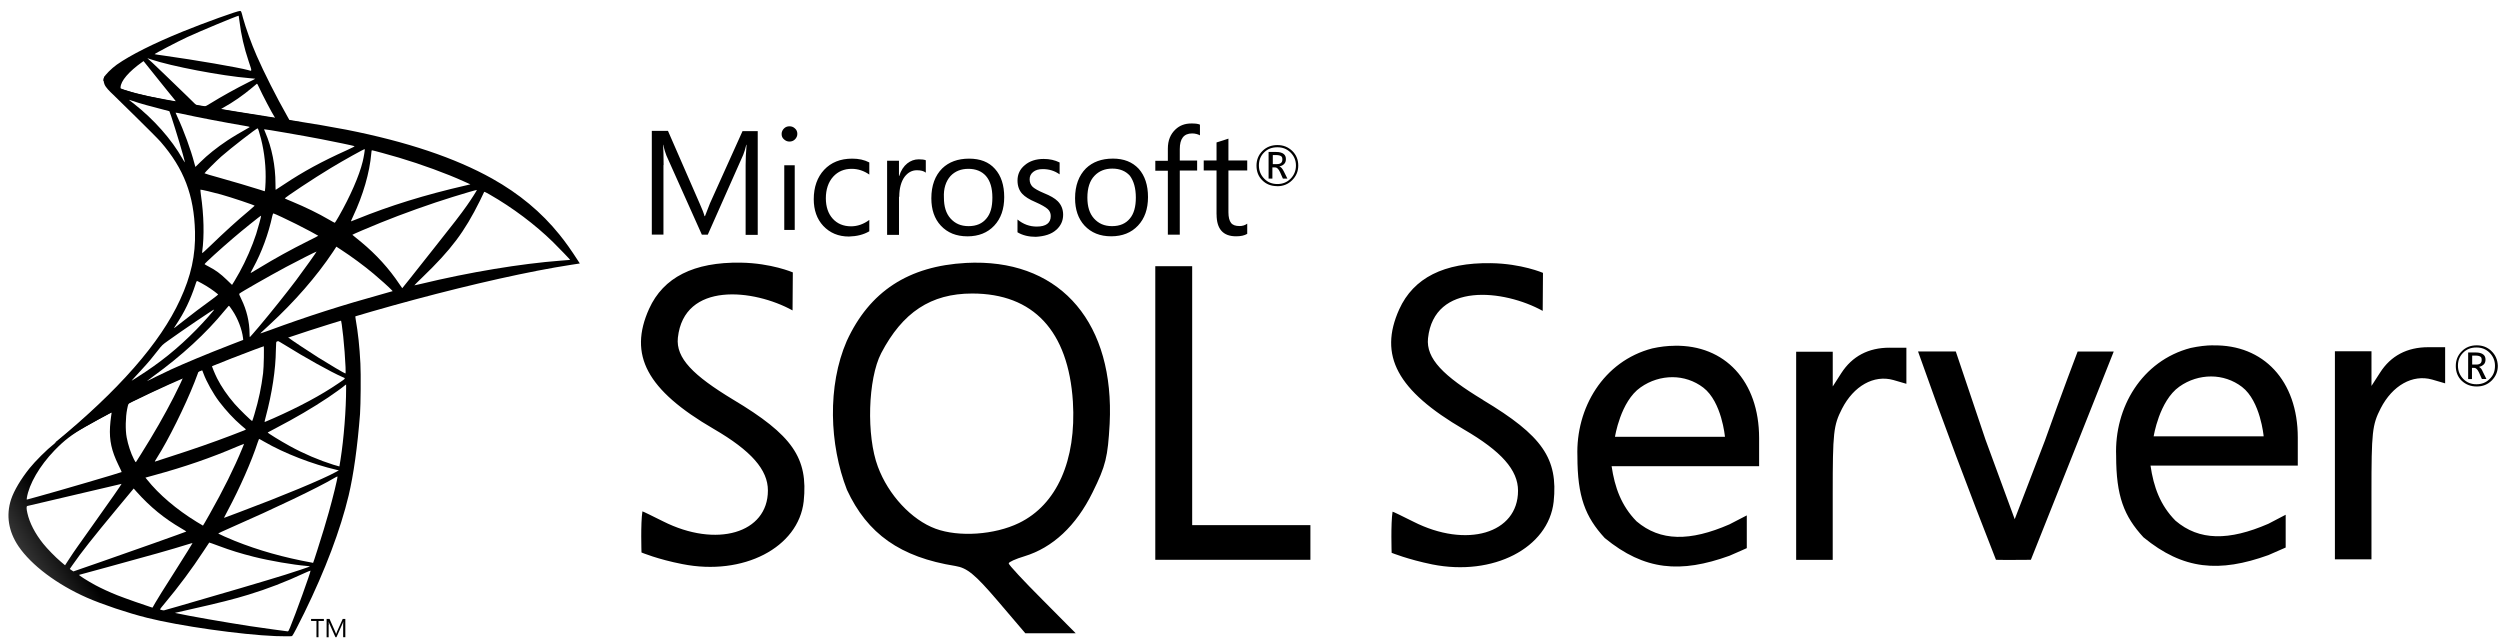
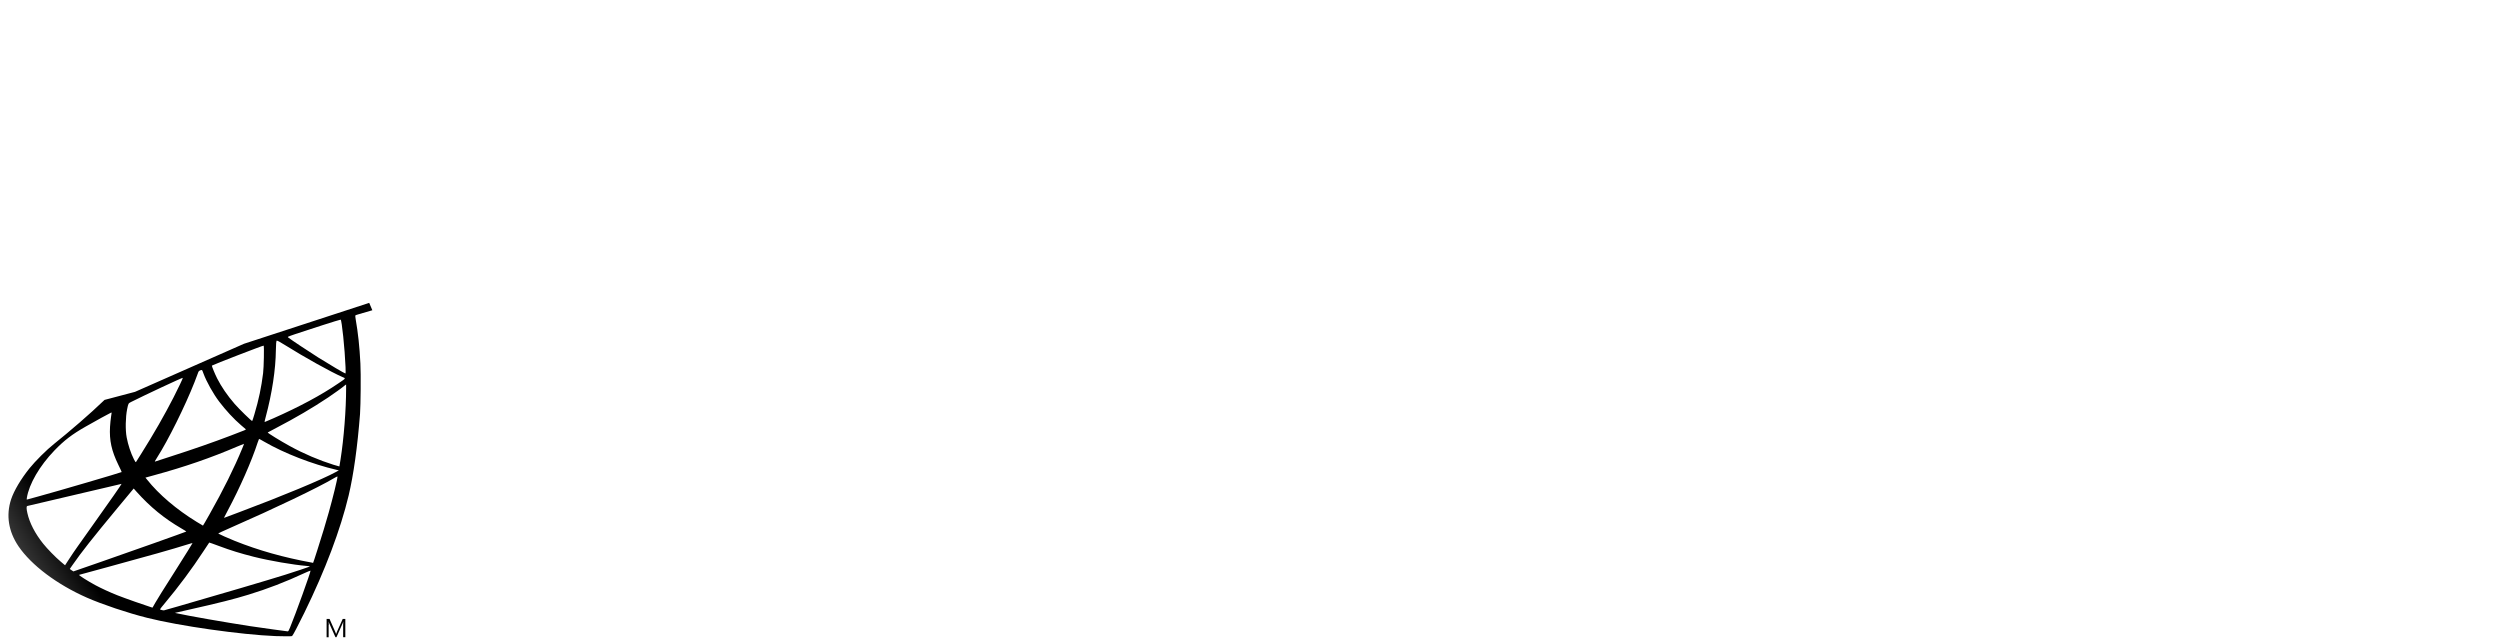
<svg xmlns="http://www.w3.org/2000/svg" width="184" height="47" viewBox="0 0 184 47" fill="none">
-   <path d="M71.744 19.331C71.534 19.331 71.323 19.351 71.113 19.351C66.863 19.579 63.996 21.449 62.319 25.102C60.886 28.405 61.041 32.724 62.334 36.048C63.838 39.296 66.269 41.011 70.324 41.658C71.182 41.799 71.757 42.27 73.42 44.211L75.464 46.608H79.173L76.706 44.122C75.343 42.759 74.24 41.571 74.24 41.467C74.24 41.363 74.761 41.134 75.393 40.943C77.473 40.312 79.202 38.705 80.412 36.242C81.391 34.263 81.531 33.652 81.671 31.19C82.038 23.861 78.174 19.281 71.74 19.333L71.744 19.331ZM74.996 38.495C73.192 39.369 70.572 39.544 68.862 38.915C67.094 38.266 65.382 36.429 64.612 34.35C63.756 32.077 63.877 27.883 64.856 25.993C66.429 22.987 68.512 21.603 71.552 21.603C76.064 21.603 78.63 24.365 78.965 29.559C79.23 33.893 77.778 37.145 75 38.493H74.998L74.996 38.495ZM139.068 25.59C137.512 25.59 136.321 26.221 135.52 27.461L134.89 28.443V25.889H132.197V41.206H134.888V36.31C134.888 31.832 134.944 31.31 135.57 30.085C136.432 28.405 137.915 27.567 139.348 27.968L140.31 28.248V25.594H139.067V25.59H139.068ZM123.249 25.45C122.721 25.45 122.163 25.52 121.606 25.643C118.003 26.584 115.972 30.034 116.097 33.582C116.097 36.552 116.674 38.039 118.107 39.597C121.044 42.007 123.7 42.198 127.286 40.905C127.898 40.644 128.564 40.343 128.564 40.343V37.933L127.286 38.594C124.385 39.856 122.2 39.856 120.449 38.368C119.332 37.232 118.842 35.867 118.615 34.313H129.471V32.248C129.471 28.037 126.938 25.378 123.248 25.447H123.249V25.45ZM118.859 32.167C118.859 32.167 119.26 29.541 120.748 28.51C121.464 28.004 122.286 27.76 123.09 27.76C123.895 27.76 124.7 28.021 125.364 28.529C126.727 29.577 126.956 32.147 126.956 32.147H118.861V32.167H118.859ZM53.947 29.405C51.027 27.637 49.732 26.361 49.891 24.857C50.344 20.698 55.484 21.273 58.332 22.847L58.352 20.048C58.352 20.048 56.779 19.367 54.522 19.331C51.061 19.278 48.825 20.414 47.776 22.724C46.237 26.132 47.6 28.703 52.529 31.569C55.296 33.178 56.518 34.576 56.518 36.1C56.518 39.248 52.722 40.347 48.806 38.372C48 37.97 47.318 37.636 47.282 37.636C47.142 38.527 47.214 40.663 47.214 40.663C47.214 40.663 48.417 41.168 50.221 41.517C54.695 42.408 58.767 40.311 59.152 36.901C59.487 33.701 58.33 32.024 53.945 29.403V29.405H53.947ZM162.899 25.414C162.373 25.414 161.816 25.486 161.235 25.609C157.636 26.552 155.61 29.999 155.748 33.549C155.748 36.517 156.324 37.987 157.757 39.544C160.694 41.956 163.35 42.151 166.953 40.856C167.563 40.594 168.226 40.299 168.226 40.299V37.885L166.951 38.551C164.044 39.81 161.859 39.81 160.115 38.322C158.992 37.188 158.505 35.84 158.278 34.267H169.117V32.201C169.117 28.011 166.582 25.351 162.894 25.421L162.901 25.418L162.899 25.414ZM158.507 32.131C158.507 32.131 158.912 29.509 160.398 28.458C161.112 27.951 161.934 27.707 162.739 27.707C163.543 27.707 164.348 27.968 165.012 28.477C166.376 29.526 166.605 32.114 166.605 32.114H158.511V32.133H158.509L158.507 32.131ZM109.156 29.439C106.236 27.674 104.945 26.395 105.102 24.892C105.555 20.73 110.695 21.307 113.543 22.881L113.563 20.083C113.563 20.083 111.99 19.401 109.733 19.369C106.272 19.317 104.036 20.452 102.985 22.761C101.448 26.169 102.828 28.74 107.741 31.607C110.504 33.214 111.727 34.595 111.727 36.118C111.727 39.267 107.934 40.382 104.017 38.391C103.216 37.989 102.534 37.659 102.493 37.659C102.353 38.551 102.425 40.687 102.425 40.687C102.425 40.687 103.614 41.173 105.413 41.541C109.892 42.434 113.966 40.338 114.349 36.93C114.682 33.746 113.527 32.068 109.156 29.446V29.442V29.439ZM178.72 25.554C177.164 25.554 175.959 26.186 175.172 27.427L174.541 28.405V25.855H171.849V41.168H174.54V36.272C174.54 31.797 174.594 31.272 175.221 30.049C176.084 28.371 177.567 27.531 179 27.934L179.962 28.214V25.554H178.718H178.72ZM87.744 29.35V19.594H85.029V41.202H96.446V38.65H87.744V29.349V29.35ZM150.521 32.391L148.283 38.213L146.132 32.358L143.947 25.87H141.168C142.968 30.975 144.926 36.168 146.903 41.202C147.758 41.223 148.616 41.202 149.472 41.202L152.494 33.616L155.571 25.872H152.914C152.914 25.872 151.741 28.947 150.519 32.393H150.521V32.391ZM93.998 13.706C94.435 13.706 94.799 13.565 95.1 13.265C95.397 12.967 95.552 12.619 95.552 12.182C95.552 11.744 95.395 11.38 95.1 11.099C94.799 10.818 94.452 10.677 94.017 10.677C93.581 10.677 93.21 10.817 92.915 11.114C92.614 11.411 92.478 11.775 92.478 12.197C92.478 12.619 92.618 13.003 92.915 13.28C93.195 13.56 93.561 13.7 93.998 13.7V13.704V13.706ZM93.036 11.22C93.297 10.959 93.614 10.839 94.018 10.839C94.399 10.839 94.715 10.96 94.98 11.22C95.242 11.481 95.382 11.797 95.382 12.182C95.382 12.566 95.242 12.899 94.98 13.161C94.715 13.42 94.399 13.545 94.018 13.545C93.637 13.545 93.316 13.425 93.057 13.161C92.795 12.899 92.655 12.568 92.655 12.182C92.655 11.796 92.775 11.479 93.036 11.22ZM93.684 12.322H93.859C93.984 12.322 94.106 12.441 94.21 12.67L94.42 13.143H94.751L94.49 12.617C94.384 12.407 94.28 12.284 94.157 12.25C94.311 12.214 94.433 12.161 94.522 12.057C94.611 11.966 94.642 11.845 94.642 11.707C94.642 11.546 94.592 11.427 94.487 11.338C94.367 11.237 94.174 11.184 93.924 11.184H93.368V13.143H93.648V12.322H93.682H93.684ZM93.684 11.413H93.928C94.104 11.413 94.228 11.449 94.297 11.502C94.364 11.555 94.381 11.623 94.381 11.746C94.381 11.973 94.24 12.079 93.979 12.079H93.678V11.413H93.682H93.684ZM48.842 12.148C48.842 11.466 48.822 10.959 48.806 10.659H48.822C48.892 11.011 48.979 11.274 49.049 11.449L51.656 17.271H52.093L54.7 11.396C54.77 11.235 54.84 10.994 54.927 10.659H54.948C54.896 11.24 54.878 11.746 54.878 12.149V17.288H55.769V9.65H54.65L52.255 14.963C52.166 15.173 52.045 15.489 51.888 15.906H51.852C51.801 15.699 51.678 15.385 51.504 14.999L49.162 9.631H47.973V17.269H48.83V12.149L48.844 12.146L48.842 12.148ZM57.722 12.163H58.492V16.921H57.722V12.163ZM58.106 10.419C58.267 10.419 58.404 10.364 58.508 10.258C58.614 10.154 58.684 10.017 58.684 9.857C58.684 9.696 58.631 9.559 58.51 9.455C58.402 9.349 58.264 9.295 58.105 9.295C57.946 9.295 57.807 9.349 57.703 9.455C57.597 9.559 57.527 9.699 57.527 9.857C57.527 10.031 57.582 10.154 57.703 10.258C57.824 10.364 57.947 10.419 58.105 10.419H58.106ZM63.981 17.025V16.186C63.559 16.5 63.106 16.657 62.638 16.657C62.076 16.657 61.622 16.464 61.289 16.095C60.958 15.73 60.782 15.222 60.782 14.592C60.782 13.962 60.958 13.405 61.323 13.003C61.673 12.619 62.129 12.426 62.686 12.426C63.141 12.426 63.578 12.566 63.981 12.848V11.956C63.614 11.763 63.195 11.676 62.722 11.676C61.847 11.676 61.166 11.956 60.657 12.498C60.151 13.039 59.892 13.775 59.892 14.662C59.892 15.451 60.119 16.116 60.589 16.623C61.079 17.144 61.707 17.409 62.478 17.409C63.072 17.392 63.561 17.269 63.981 17.023V17.025ZM66.185 14.488C66.185 13.861 66.325 13.354 66.586 13.003C66.831 12.689 67.128 12.53 67.478 12.53C67.775 12.53 67.986 12.585 68.139 12.706V11.796C68.02 11.744 67.845 11.726 67.618 11.726C67.304 11.726 67.024 11.831 66.776 12.026C66.515 12.233 66.306 12.547 66.185 12.949H66.164V11.831H65.291V17.284H66.166V14.486H66.183L66.185 14.488ZM71.202 17.395C72.024 17.395 72.687 17.131 73.177 16.606C73.666 16.085 73.91 15.383 73.91 14.508C73.91 13.634 73.686 12.935 73.228 12.428C72.776 11.92 72.145 11.676 71.323 11.676C70.502 11.676 69.839 11.92 69.349 12.393C68.824 12.915 68.547 13.651 68.547 14.595C68.547 15.417 68.771 16.099 69.245 16.606C69.733 17.131 70.38 17.394 71.201 17.394V17.395H71.202ZM69.96 12.952C70.293 12.602 70.731 12.426 71.272 12.426C71.814 12.426 72.254 12.6 72.567 12.952C72.882 13.319 73.039 13.842 73.039 14.543C73.039 15.243 72.899 15.732 72.601 16.082C72.304 16.449 71.868 16.644 71.289 16.644C70.71 16.644 70.293 16.449 69.96 16.082C69.629 15.713 69.472 15.207 69.472 14.543C69.438 13.881 69.612 13.34 69.96 12.952ZM77.738 16.921C78.071 16.623 78.247 16.259 78.247 15.802C78.247 15.4 78.107 15.069 77.846 14.806C77.634 14.595 77.304 14.404 76.829 14.213C76.407 14.037 76.148 13.88 76.008 13.758C75.868 13.618 75.781 13.444 75.781 13.196C75.781 12.969 75.869 12.795 76.042 12.655C76.218 12.515 76.443 12.446 76.744 12.446C77.216 12.446 77.619 12.571 77.988 12.832V11.958C77.634 11.782 77.251 11.698 76.814 11.698C76.252 11.698 75.779 11.852 75.43 12.151C75.063 12.448 74.889 12.832 74.889 13.285C74.889 13.687 75.008 14.02 75.237 14.264C75.43 14.473 75.758 14.686 76.216 14.876C76.653 15.069 76.951 15.243 77.108 15.383C77.265 15.523 77.335 15.697 77.335 15.904C77.335 16.413 76.987 16.676 76.305 16.676C75.779 16.676 75.309 16.504 74.887 16.155V17.096C75.268 17.325 75.726 17.43 76.23 17.43C76.877 17.395 77.385 17.236 77.733 16.922H77.738V16.921ZM81.901 11.674C81.08 11.674 80.417 11.919 79.927 12.392C79.406 12.913 79.125 13.649 79.125 14.594C79.125 15.415 79.353 16.097 79.822 16.605C80.314 17.129 80.958 17.392 81.782 17.392C82.605 17.392 83.266 17.127 83.757 16.603C84.249 16.082 84.493 15.38 84.493 14.505C84.493 13.63 84.264 12.932 83.811 12.424C83.338 11.917 82.709 11.673 81.906 11.673H81.903V11.674H81.901ZM83.598 14.543C83.598 15.209 83.458 15.732 83.16 16.082C82.863 16.449 82.426 16.644 81.848 16.644C81.271 16.644 80.853 16.449 80.519 16.082C80.188 15.713 80.031 15.207 80.031 14.543C80.031 13.84 80.205 13.299 80.557 12.935C80.888 12.586 81.326 12.409 81.869 12.409C82.412 12.409 82.846 12.585 83.16 12.935C83.441 13.319 83.598 13.844 83.598 14.543ZM85.959 17.271H86.832V12.549H88.109V11.814H86.832V10.972C86.832 10.207 87.129 9.821 87.742 9.821C87.949 9.821 88.159 9.872 88.316 9.961V9.173C88.159 9.103 87.949 9.088 87.686 9.088C87.214 9.088 86.83 9.228 86.516 9.525C86.148 9.874 85.954 10.326 85.954 10.941V11.835H85.031V12.568H85.954V17.271L85.96 17.267L85.959 17.271ZM89.541 15.783C89.541 16.849 90.012 17.392 90.974 17.392C91.323 17.392 91.586 17.336 91.796 17.211V16.461C91.635 16.581 91.446 16.637 91.234 16.637C90.937 16.637 90.728 16.567 90.607 16.408C90.482 16.253 90.412 15.988 90.412 15.622V12.546H91.796V11.811H90.412V10.203C90.112 10.308 89.816 10.396 89.537 10.484V11.811H88.594V12.546H89.537V15.779H89.539L89.541 15.783ZM183.37 25.836C183.073 25.556 182.722 25.416 182.287 25.416C181.851 25.416 181.48 25.556 181.183 25.857C180.886 26.152 180.746 26.518 180.746 26.94C180.746 27.362 180.886 27.741 181.182 28.023C181.479 28.303 181.843 28.445 182.285 28.445C182.728 28.445 183.086 28.305 183.389 28.007C183.684 27.707 183.84 27.36 183.84 26.924C183.824 26.484 183.665 26.118 183.368 25.838H183.37V25.836ZM183.23 27.9C182.968 28.161 182.652 28.281 182.268 28.281C181.884 28.281 181.571 28.161 181.306 27.9C181.045 27.635 180.905 27.304 180.905 26.918C180.905 26.531 181.024 26.221 181.289 25.956C181.551 25.696 181.865 25.575 182.268 25.575C182.649 25.575 182.967 25.696 183.23 25.956C183.491 26.221 183.631 26.537 183.631 26.918C183.631 27.322 183.512 27.635 183.23 27.9ZM182.444 27.008C182.601 26.972 182.724 26.902 182.811 26.815C182.9 26.724 182.933 26.602 182.933 26.463C182.933 26.306 182.883 26.183 182.775 26.096C182.656 25.995 182.461 25.942 182.213 25.942H181.656V27.898H181.937V27.076H182.111C182.232 27.076 182.352 27.196 182.459 27.425L182.668 27.896H183.001L182.74 27.37C182.649 27.141 182.545 27.037 182.439 27.003L182.442 27.008H182.444ZM182.253 26.832H181.952V26.171H182.198C182.372 26.171 182.495 26.203 182.565 26.256C182.635 26.308 182.651 26.376 182.651 26.501C182.651 26.728 182.511 26.832 182.249 26.832H182.251H182.253Z" fill="black" />
  <path d="M27.174 22.291L17.956 25.302L9.937 28.84L7.694 29.433C7.122 29.977 6.524 30.528 5.876 31.085C5.165 31.698 4.503 32.255 3.994 32.659C3.43 33.105 2.594 33.941 2.169 34.47C1.534 35.264 1.032 36.107 0.816 36.755C0.434 37.926 0.621 39.11 1.36 40.205C2.307 41.598 4.196 43.019 6.397 43.988C7.519 44.482 9.407 45.117 10.828 45.471C13.19 46.07 17.76 46.718 20.276 46.816C20.784 46.837 21.467 46.837 21.495 46.816C21.551 46.781 21.941 46.036 22.395 45.109C23.941 41.953 25.056 38.992 25.662 36.463C26.024 34.93 26.31 32.889 26.498 30.471C26.547 29.795 26.568 27.531 26.526 26.764C26.464 25.51 26.352 24.493 26.178 23.497C26.15 23.351 26.142 23.218 26.157 23.211C26.185 23.19 26.269 23.162 27.404 22.834L27.174 22.291V22.291ZM25.07 23.525C25.153 23.525 25.377 25.664 25.432 27.016C25.445 27.302 25.439 27.489 25.424 27.489C25.369 27.489 24.247 26.828 23.446 26.326C22.749 25.887 21.425 25.009 21.217 24.843C21.147 24.793 21.154 24.787 21.725 24.592C22.693 24.265 24.993 23.526 25.069 23.526L25.07 23.525ZM20.374 25.072C20.436 25.072 20.597 25.163 20.98 25.4C22.416 26.298 24.366 27.385 25.202 27.748C25.46 27.86 25.488 27.818 24.896 28.222C23.628 29.086 22.046 29.936 20.109 30.793C19.768 30.946 19.482 31.064 19.474 31.064C19.461 31.064 19.503 30.89 19.558 30.681C20.024 28.946 20.289 27.19 20.304 25.782C20.309 25.318 20.332 25.079 20.374 25.065C20.36 25.072 20.366 25.072 20.374 25.072ZM19.405 25.44C19.447 25.482 19.419 27.043 19.364 27.468C19.239 28.485 19.044 29.432 18.723 30.498C18.647 30.756 18.577 30.972 18.562 30.986C18.534 31.02 17.58 30.087 17.267 29.724C16.723 29.097 16.299 28.47 15.985 27.857C15.824 27.543 15.573 26.93 15.594 26.909C15.706 26.833 19.377 25.411 19.405 25.439V25.44ZM14.849 27.232C14.857 27.232 14.863 27.232 14.87 27.239C14.884 27.253 14.933 27.364 14.975 27.489C15.198 28.096 15.699 28.988 16.131 29.558C16.604 30.185 17.224 30.854 17.74 31.293C17.907 31.433 18.061 31.565 18.082 31.585C18.123 31.627 18.137 31.62 17.002 32.052C15.685 32.554 14.249 33.056 12.605 33.584C12.213 33.711 11.819 33.839 11.428 33.967C11.366 33.988 11.386 33.954 11.567 33.668C12.382 32.393 13.622 29.892 14.319 28.122C14.438 27.815 14.556 27.508 14.577 27.439C14.605 27.341 14.64 27.307 14.73 27.258C14.779 27.244 14.828 27.23 14.849 27.23V27.232ZM13.455 27.81C13.476 27.823 13.12 28.569 12.772 29.252C12.096 30.568 11.357 31.864 10.368 33.438C10.201 33.71 10.041 33.961 10.02 33.989C9.985 34.038 9.971 34.024 9.859 33.808C9.622 33.341 9.427 32.742 9.323 32.192C9.218 31.648 9.239 30.701 9.357 30.116C9.448 29.683 9.441 29.691 9.649 29.585C10.541 29.133 13.425 27.78 13.453 27.809L13.455 27.81ZM25.474 28.297V28.589C25.474 30.143 25.307 32.275 25.062 33.829C25.021 34.1 24.985 34.323 24.979 34.331C24.979 34.331 24.777 34.275 24.54 34.205C23.494 33.878 22.359 33.397 21.335 32.833C20.659 32.464 19.677 31.858 19.704 31.83C19.711 31.822 20.003 31.669 20.345 31.488C21.71 30.778 23.02 30.011 24.156 29.252C24.581 28.966 25.222 28.507 25.361 28.38L25.473 28.297H25.474ZM8.195 30.36C8.223 30.36 8.216 30.415 8.174 30.666C8.146 30.848 8.111 31.182 8.098 31.411C8.042 32.428 8.21 33.181 8.711 34.213C8.851 34.498 8.962 34.735 8.956 34.742C8.906 34.783 4.295 36.136 2.845 36.532C2.413 36.65 2.036 36.755 2.009 36.761C1.96 36.775 1.954 36.769 1.975 36.65C2.135 35.625 2.916 34.288 4.002 33.159C4.727 32.407 5.305 31.967 6.294 31.403C7.004 30.999 8.099 30.393 8.182 30.365C8.182 30.358 8.19 30.358 8.196 30.358L8.195 30.36ZM19.064 32.303C19.072 32.296 19.239 32.387 19.441 32.506C20.932 33.37 23.008 34.171 24.778 34.582L24.938 34.616L24.715 34.742C23.789 35.257 20.744 36.526 17.63 37.689C17.177 37.856 16.732 38.024 16.647 38.058C16.564 38.093 16.486 38.114 16.486 38.107C16.486 38.101 16.611 37.857 16.772 37.556C17.643 35.926 18.521 33.94 18.967 32.561C19.024 32.428 19.058 32.311 19.065 32.303H19.064ZM17.956 32.665C17.964 32.673 17.907 32.819 17.837 32.986C17.231 34.456 16.437 36.058 15.42 37.856C15.162 38.316 14.946 38.685 14.939 38.685C14.932 38.685 14.723 38.56 14.473 38.407C12.995 37.501 11.686 36.386 10.829 35.306L10.704 35.153L11.338 34.978C13.61 34.359 15.54 33.69 17.456 32.868C17.727 32.756 17.95 32.665 17.957 32.665H17.956ZM24.84 35.069C24.848 35.23 24.492 36.664 24.2 37.703C23.956 38.574 23.747 39.256 23.364 40.461C23.197 40.991 23.051 41.429 23.044 41.429C23.036 41.429 22.995 41.422 22.953 41.408C20.884 41.032 19.03 40.509 17.289 39.813C16.8 39.618 16.104 39.304 16.063 39.27C16.049 39.256 16.466 39.061 16.997 38.83C20.166 37.444 23.455 35.869 24.584 35.193C24.716 35.11 24.82 35.068 24.841 35.068L24.84 35.069ZM8.948 35.613C8.962 35.626 8.077 36.901 6.838 38.636C6.406 39.242 5.904 39.953 5.716 40.218C5.528 40.483 5.242 40.9 5.082 41.152L4.788 41.605L4.474 41.34C4.105 41.033 3.464 40.378 3.179 40.016C2.58 39.271 2.175 38.483 2.015 37.765C1.939 37.43 1.939 37.263 2.008 37.242C2.112 37.214 3.973 36.776 5.715 36.371C6.683 36.148 7.805 35.884 8.21 35.786C8.613 35.688 8.941 35.612 8.948 35.612V35.613ZM9.839 35.954L10.062 36.204C11.066 37.326 12.09 38.155 13.33 38.88C13.553 39.005 13.72 39.116 13.707 39.124C13.658 39.158 9.401 40.67 7.429 41.353C6.321 41.743 5.408 42.056 5.402 42.056C5.396 42.056 5.332 42.015 5.262 41.966L5.137 41.875L5.339 41.583C5.995 40.635 6.817 39.597 8.607 37.438L9.84 35.954H9.839ZM15.399 39.932C15.406 39.925 15.712 40.036 16.089 40.176C16.994 40.517 17.712 40.733 18.674 40.978C19.858 41.277 21.573 41.57 22.582 41.654C22.736 41.667 22.819 41.682 22.791 41.703C22.742 41.731 21.719 42.072 20.965 42.309C19.767 42.685 16.109 43.765 13.127 44.622C12.576 44.783 12.102 44.914 12.075 44.921C12.005 44.935 11.776 44.872 11.776 44.845C11.776 44.832 11.943 44.616 12.145 44.379C13.149 43.18 14.145 41.843 14.973 40.575C15.203 40.226 15.398 39.941 15.398 39.934L15.399 39.932ZM14.173 39.968C14.181 39.975 13.686 40.769 12.822 42.135C12.453 42.713 12.042 43.368 11.896 43.597C11.756 43.821 11.547 44.169 11.429 44.364L11.227 44.72L11.123 44.692C10.872 44.622 9.109 44.002 8.643 43.814C8.065 43.585 7.465 43.306 7.019 43.069C6.462 42.77 5.765 42.324 5.82 42.31C5.834 42.303 6.789 42.045 7.938 41.732C10.99 40.903 12.683 40.422 13.791 40.074C13.994 40.011 14.168 39.962 14.174 39.97L14.173 39.968ZM22.848 42.002H22.855C22.883 42.072 21.754 45.207 21.343 46.196C21.252 46.42 21.218 46.475 21.169 46.468C21.05 46.46 19.413 46.231 18.416 46.085C16.681 45.82 13.77 45.312 13.038 45.144L12.871 45.109L13.909 44.872C16.139 44.37 17.211 44.099 18.299 43.764C19.672 43.346 21.03 42.823 22.402 42.183C22.618 42.085 22.799 42.008 22.848 42.001V42.002Z" fill="url(#paint0_linear_9299_8468)" />
-   <path d="M17.671 0.804C17.518 0.783 15.044 1.675 13.449 2.323C11.295 3.202 9.624 4.037 8.593 4.761C8.21 5.034 7.729 5.514 7.653 5.703C7.625 5.772 7.611 5.856 7.611 5.939L8.545 6.824L10.767 7.535L16.056 8.482L22.103 9.52L22.166 8.997C22.145 8.997 22.131 8.99 22.11 8.99L21.317 8.865L21.157 8.579C20.335 7.13 19.429 5.332 18.899 4.12C18.488 3.179 18.098 2.093 17.882 1.312C17.763 0.839 17.749 0.81 17.673 0.804H17.671ZM17.559 1.16H17.567C17.574 1.167 17.601 1.362 17.629 1.592C17.747 2.567 17.964 3.507 18.305 4.525C18.563 5.291 18.563 5.25 18.264 5.159C17.553 4.964 14.369 4.414 12.063 4.093C11.694 4.044 11.381 3.996 11.381 3.988C11.353 3.96 13.046 3.075 13.792 2.727C14.747 2.288 17.366 1.194 17.562 1.159L17.559 1.16ZM10.844 4.282L11.116 4.372C12.593 4.874 16.306 5.585 18.355 5.752C18.584 5.772 18.779 5.793 18.787 5.793C18.794 5.801 18.599 5.905 18.347 6.023C17.358 6.517 16.271 7.124 15.519 7.591C15.296 7.73 15.094 7.841 15.066 7.841C15.038 7.841 14.892 7.813 14.738 7.792L14.46 7.751L13.763 7.068C12.537 5.877 11.575 4.958 11.206 4.609L10.844 4.282ZM10.565 4.497L11.548 5.723C12.084 6.399 12.628 7.061 12.747 7.207C12.864 7.353 12.963 7.472 12.955 7.479C12.927 7.5 11.534 7.229 10.796 7.061C10.036 6.887 9.723 6.803 9.256 6.657L8.873 6.532V6.434C8.88 5.968 9.472 5.271 10.475 4.56L10.566 4.497H10.565ZM18.912 6.169C18.94 6.169 18.974 6.231 19.058 6.419C19.295 6.942 20.033 8.349 20.214 8.621C20.27 8.711 20.367 8.719 19.384 8.558C17.022 8.175 16.263 8.05 16.263 8.035C16.263 8.028 16.332 7.98 16.423 7.931C17.155 7.527 17.893 7.012 18.549 6.461C18.709 6.329 18.855 6.203 18.883 6.182C18.89 6.169 18.903 6.162 18.911 6.169H18.912Z" fill="url(#paint1_linear_9299_8468)" />
-   <path d="M7.7 5.604C7.7 5.604 7.547 5.849 7.693 6.211C7.783 6.434 8.048 6.705 8.348 6.984C8.348 6.984 11.449 10.007 11.824 10.439C13.538 12.417 14.283 14.368 14.353 17.058C14.395 18.786 14.067 20.305 13.252 22.067C11.803 25.231 8.744 28.721 4.027 32.594L4.717 32.365C5.162 32.03 5.769 31.675 7.191 30.895C10.472 29.097 14.165 27.446 18.694 25.746C25.214 23.293 35.938 20.423 42.04 19.489L42.675 19.391L42.576 19.238C42.019 18.374 41.635 17.837 41.176 17.266C39.839 15.608 38.215 14.263 36.23 13.148C33.498 11.622 29.966 10.431 25.493 9.546C24.65 9.379 22.797 9.059 21.291 8.828C18.1 8.334 16.038 7.993 13.767 7.602C12.952 7.463 11.732 7.254 10.924 7.08C10.505 6.989 9.704 6.801 9.077 6.585C8.575 6.39 7.851 6.195 7.698 5.602L7.7 5.604ZM9.498 7.347C9.505 7.34 9.615 7.381 9.763 7.43C10.028 7.521 10.369 7.625 10.773 7.737C11.078 7.822 11.385 7.903 11.692 7.981C12.11 8.085 12.459 8.184 12.465 8.184C12.514 8.233 13.217 10.483 13.454 11.347C13.545 11.675 13.614 11.953 13.607 11.953C13.6 11.96 13.524 11.841 13.433 11.682C12.618 10.246 11.329 8.791 9.838 7.62C9.643 7.481 9.496 7.355 9.496 7.349L9.498 7.347ZM12.926 8.294C12.96 8.294 13.114 8.315 13.303 8.357C14.487 8.622 16.612 9.026 17.97 9.255C18.2 9.289 18.381 9.332 18.381 9.346C18.381 9.359 18.298 9.408 18.194 9.465C17.964 9.583 17.038 10.134 16.731 10.342C15.958 10.858 15.261 11.415 14.759 11.917C14.557 12.119 14.382 12.286 14.382 12.286C14.382 12.286 14.341 12.168 14.306 12.021C14.056 11.053 13.533 9.617 13.059 8.607C12.983 8.446 12.92 8.3 12.92 8.287C12.92 8.3 12.92 8.294 12.927 8.294H12.926ZM18.959 9.444C19.001 9.457 19.071 9.694 19.21 10.217C19.468 11.227 19.587 12.356 19.545 13.409C19.531 13.701 19.517 13.973 19.503 14.007L19.482 14.077L19.12 13.96C18.374 13.723 17.163 13.367 16.125 13.075C15.532 12.914 15.052 12.768 15.052 12.754C15.052 12.713 15.916 11.849 16.285 11.521C16.989 10.901 18.898 9.424 18.961 9.445L18.959 9.444ZM19.439 9.514C19.46 9.493 22.324 9.987 23.626 10.239C24.595 10.427 26.002 10.72 26.085 10.754C26.127 10.768 25.981 10.851 25.514 11.061C23.674 11.89 22.309 12.636 20.95 13.541C20.594 13.778 20.295 13.973 20.289 13.973C20.282 13.973 20.275 13.771 20.275 13.527C20.275 12.204 20.01 10.866 19.523 9.737C19.474 9.625 19.432 9.521 19.439 9.514ZM26.846 10.977C26.867 10.997 26.776 11.562 26.693 11.896C26.442 12.934 25.766 14.474 24.937 15.923C24.791 16.181 24.658 16.389 24.644 16.397C24.63 16.404 24.441 16.299 24.225 16.173C23.417 15.7 22.497 15.254 21.494 14.836C21.215 14.718 20.971 14.62 20.965 14.606C20.916 14.565 23.159 13.08 24.344 12.369C25.285 11.798 26.818 10.948 26.845 10.976L26.846 10.977ZM27.375 11.06C27.438 11.06 28.706 11.409 29.368 11.604C31.005 12.091 32.886 12.781 34.113 13.339L34.621 13.568L34.266 13.652C31.271 14.341 28.706 15.135 26.233 16.139C26.03 16.222 25.85 16.292 25.835 16.292C25.82 16.292 25.89 16.132 25.981 15.937C26.727 14.355 27.207 12.703 27.326 11.296C27.333 11.163 27.354 11.059 27.375 11.059V11.06ZM14.751 13.958C14.772 13.938 15.74 14.167 16.262 14.313C17.056 14.536 18.742 15.101 18.742 15.143C18.742 15.15 18.555 15.309 18.331 15.505C17.419 16.264 16.541 17.066 15.488 18.083C15.174 18.382 14.91 18.626 14.896 18.626C14.881 18.626 14.875 18.584 14.882 18.528C15.043 17.358 15.007 15.853 14.785 14.327C14.764 14.132 14.743 13.965 14.751 13.957V13.958ZM35.102 13.979C35.115 13.993 34.657 14.718 34.363 15.129C33.945 15.728 33.333 16.523 31.946 18.264C31.215 19.183 30.392 20.221 30.121 20.57C29.843 20.919 29.612 21.211 29.606 21.211C29.599 21.211 29.509 21.085 29.411 20.932C28.63 19.761 27.696 18.737 26.588 17.818C26.38 17.643 26.149 17.456 26.073 17.399C25.997 17.344 25.933 17.288 25.933 17.281C25.933 17.261 27.117 16.751 28.017 16.389C29.591 15.749 31.737 14.982 33.347 14.487C34.19 14.222 35.089 13.965 35.103 13.979H35.102ZM35.638 14.119C35.666 14.112 35.833 14.196 36.036 14.314C37.729 15.282 39.387 16.53 40.697 17.811C41.067 18.174 41.98 19.121 41.965 19.128C41.965 19.128 41.645 19.156 41.268 19.183C38.335 19.407 34.579 20.026 30.97 20.898C30.726 20.953 30.51 21.002 30.497 21.002C30.483 21.002 30.754 20.731 31.096 20.403C33.214 18.361 34.182 17.073 35.324 14.773C35.485 14.432 35.624 14.139 35.637 14.118C35.632 14.118 35.632 14.118 35.637 14.118L35.638 14.119ZM20.123 15.707C20.221 15.728 21.127 16.152 21.809 16.495C22.436 16.808 23.377 17.31 23.425 17.351C23.432 17.359 23.097 17.533 22.686 17.734C21.376 18.389 20.254 19.009 19.084 19.72C18.749 19.922 18.47 20.089 18.464 20.089C18.436 20.089 18.443 20.061 18.631 19.72C19.258 18.577 19.76 17.212 20.046 15.881C20.074 15.777 20.101 15.707 20.122 15.707H20.123ZM19.217 15.875C19.238 15.896 19.001 16.753 18.855 17.22C18.569 18.105 18.088 19.213 17.622 20.048C17.51 20.243 17.343 20.529 17.253 20.689L17.078 20.968L16.688 20.591C16.235 20.152 15.866 19.88 15.392 19.636C15.205 19.539 15.057 19.455 15.057 19.441C15.057 19.386 16.249 18.306 17.162 17.526C17.817 16.961 19.196 15.853 19.217 15.874V15.875ZM24.756 18.153L25.097 18.376C25.878 18.885 26.797 19.56 27.501 20.153C27.899 20.48 28.665 21.17 28.818 21.337L28.901 21.428L28.337 21.588C25.145 22.473 22.68 23.261 19.802 24.32C19.482 24.438 19.21 24.536 19.189 24.536C19.147 24.536 19.113 24.57 19.83 23.909C21.669 22.215 23.3 20.349 24.512 18.53L24.756 18.154V18.153ZM23.3 18.516C23.313 18.529 22.359 19.874 21.788 20.634C21.106 21.539 19.893 23.058 19.057 24.047C18.708 24.459 18.409 24.8 18.395 24.807C18.374 24.814 18.367 24.71 18.367 24.549C18.367 23.706 18.151 22.807 17.774 22.041C17.614 21.721 17.587 21.644 17.621 21.609C17.753 21.49 19.781 20.334 21.063 19.645C21.927 19.184 23.278 18.502 23.3 18.516ZM14.493 20.675C14.514 20.675 14.675 20.759 14.855 20.857C15.301 21.101 15.698 21.372 16.054 21.666C16.067 21.679 15.887 21.826 15.65 21.999C14.989 22.473 13.985 23.233 13.4 23.699C12.786 24.186 12.765 24.201 12.835 24.096C13.295 23.393 13.525 22.996 13.769 22.487C13.985 22.034 14.201 21.497 14.354 21.03C14.409 20.828 14.479 20.674 14.494 20.674L14.493 20.675ZM16.842 22.515C16.876 22.508 16.918 22.57 17.107 22.85C17.504 23.442 17.81 24.236 17.887 24.877L17.901 25.017L16.946 25.386C15.239 26.047 13.665 26.703 12.598 27.19C12.299 27.33 11.776 27.58 11.435 27.747C11.094 27.921 10.815 28.054 10.815 28.047C10.815 28.039 11.031 27.88 11.296 27.684C13.38 26.173 15.184 24.515 16.536 22.856C16.682 22.682 16.814 22.521 16.828 22.515H16.842ZM15.762 22.779C15.79 22.807 14.995 23.705 14.452 24.256C13.107 25.629 11.777 26.702 10.126 27.747C9.917 27.88 9.728 27.997 9.707 28.012C9.658 28.04 9.721 27.97 10.446 27.183C10.906 26.688 11.255 26.27 11.651 25.754C11.916 25.413 11.965 25.364 12.348 25.093C13.373 24.354 15.733 22.752 15.762 22.78V22.779Z" fill="url(#paint2_radial_9299_8468)" />
-   <path d="M23.441 46.9H23.292V45.703H22.896V45.554H23.837V45.703H23.441V46.9Z" fill="black" />
  <path d="M24.198 46.001V46.001H24.197V46.002H24.188V46.901H24.038V45.554H24.254L24.67 46.494C24.701 46.568 24.723 46.611 24.732 46.653H24.744C24.765 46.58 24.799 46.516 24.808 46.482L25.224 45.554H25.416V46.898H25.256V45.992V45.992C25.256 45.927 25.256 45.842 25.266 45.735C25.245 45.791 25.236 45.832 25.223 45.864L24.763 46.9H24.69L24.231 45.874C24.221 45.842 24.199 45.799 24.189 45.735C24.198 45.789 24.198 45.884 24.198 46.001Z" fill="black" />
  <defs>
    <linearGradient id="paint0_linear_9299_8468" x1="12.327" y1="60.123" x2="15.835" y2="58.05" gradientUnits="userSpaceOnUse">
      <stop stop-opacity="0.753" />
      <stop offset="1" />
    </linearGradient>
    <linearGradient id="paint1_linear_9299_8468" x1="12.406" y1="21.05" x2="15.229" y2="21.05" gradientUnits="userSpaceOnUse">
      <stop />
      <stop offset="1" />
    </linearGradient>
    <radialGradient id="paint2_radial_9299_8468" cx="0" cy="0" r="1" gradientUnits="userSpaceOnUse" gradientTransform="translate(41.987 2.996) rotate(-171.46) scale(3.748 6.559)">
      <stop />
      <stop offset="1" />
    </radialGradient>
  </defs>
</svg>